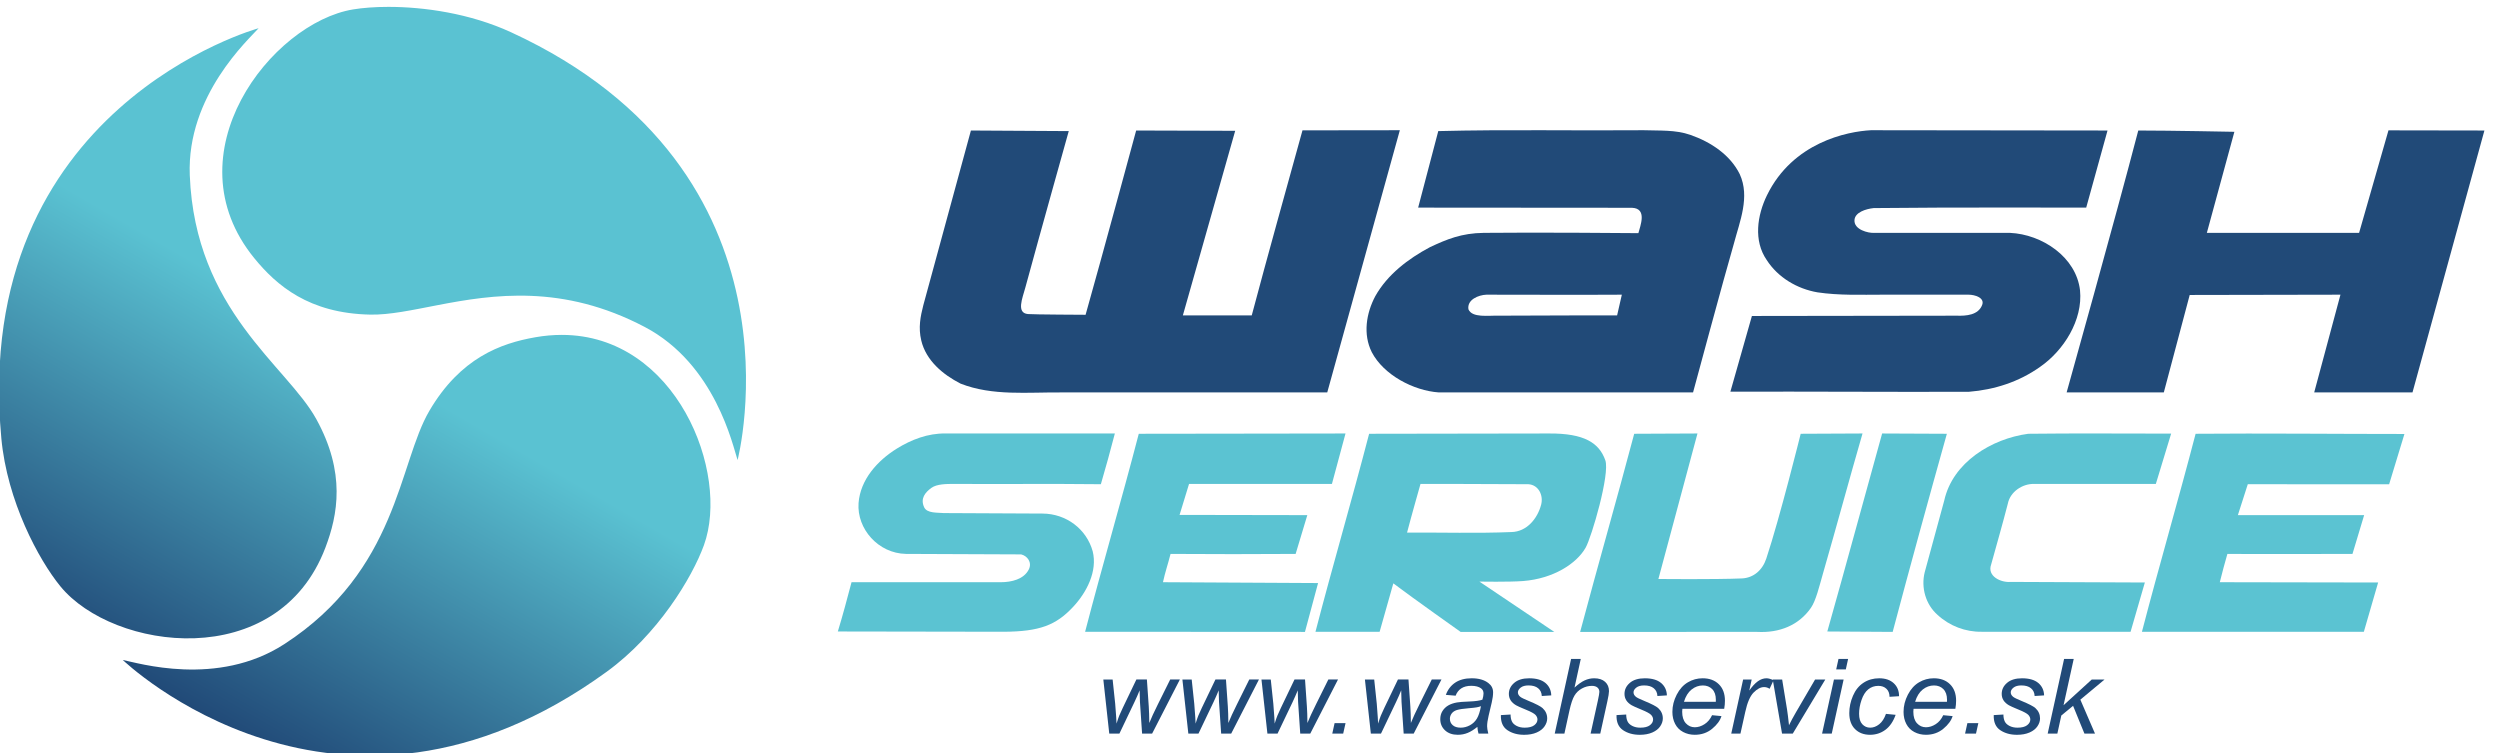
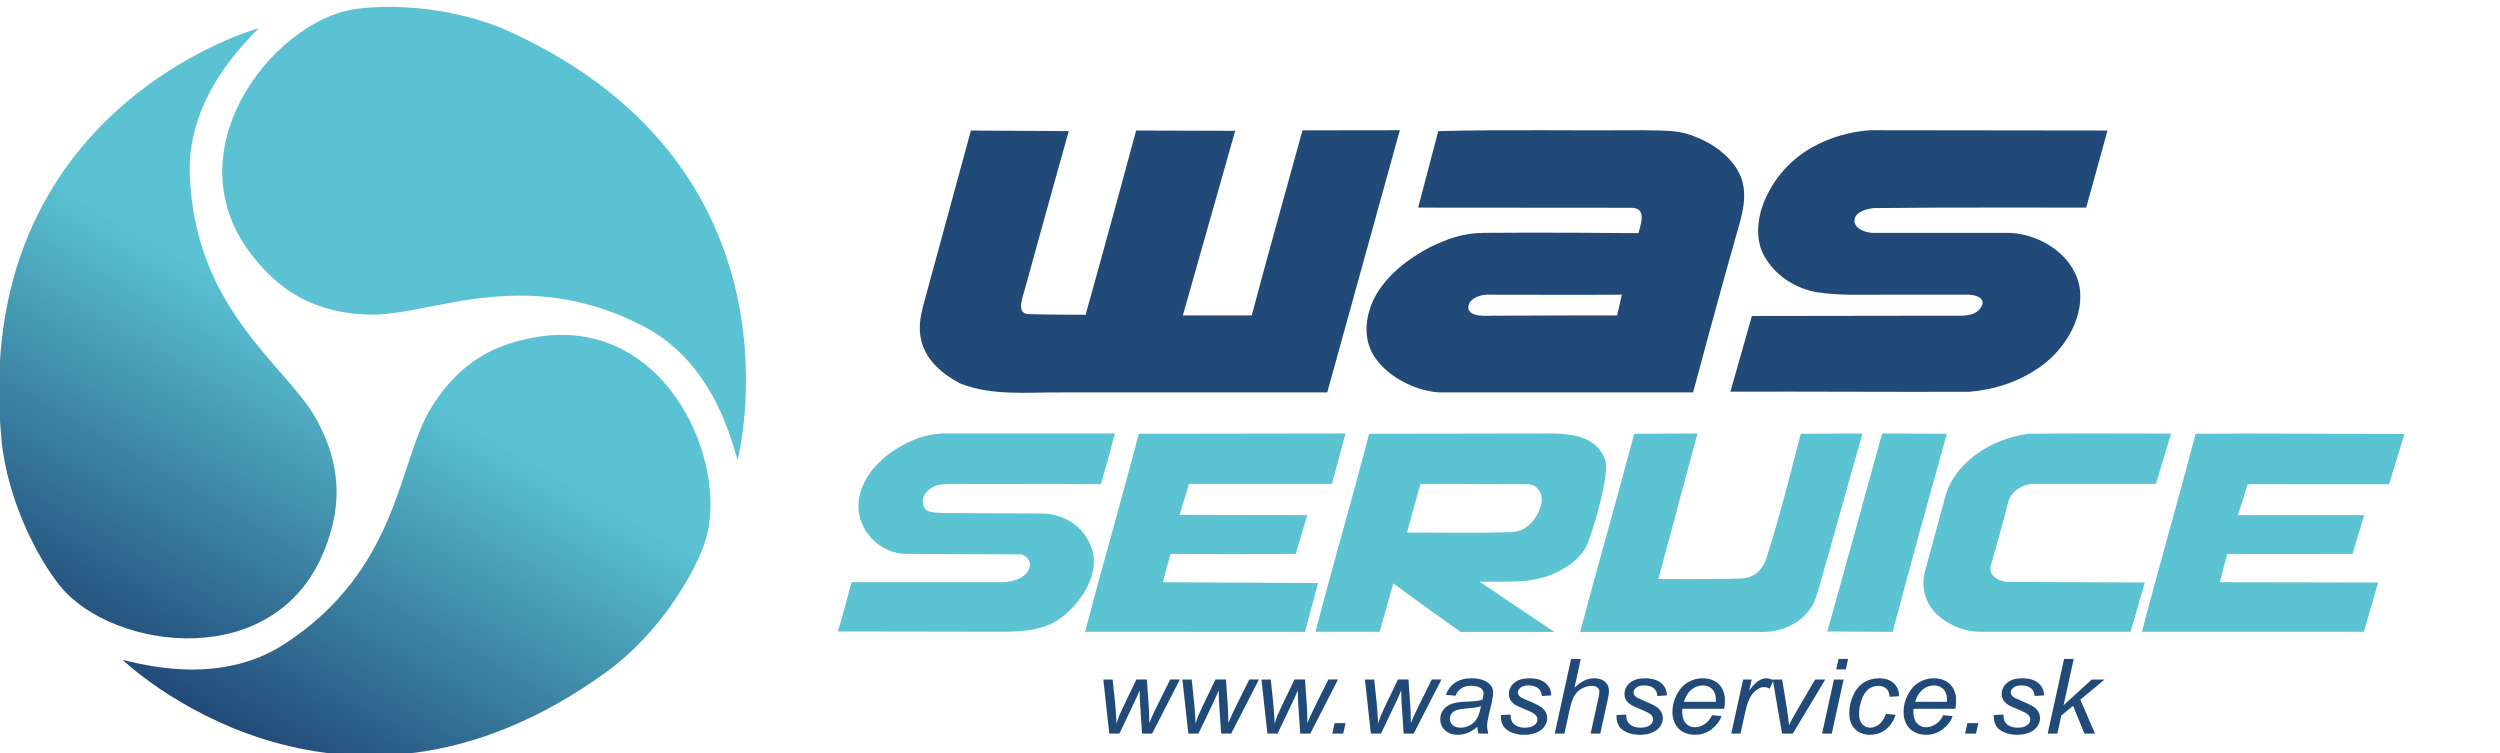
<svg xmlns="http://www.w3.org/2000/svg" id="svg8" version="1.1" viewBox="0 0 182.069 54.854" height="54.854mm" width="182.069mm">
  <defs id="defs2">
    <clipPath clipPathUnits="userSpaceOnUse" id="clipPath3748">
      <path d="M 0,1417.323 H 2551.182 V 0 H 0 Z" id="path3746" />
    </clipPath>
    <clipPath clipPathUnits="userSpaceOnUse" id="clipPath3800">
      <path d="M 468.886,1060.704 C 394.39,1048.447 301.423,929.028 378.921,834.145 v 0 c 20.17,-24.697 49.65,-50.205 105.547,-51.287 v 0 c 17.547,-0.341 38.04,4.141 61.309,8.623 v 0 c 50.387,9.705 113.788,19.41 188.472,-19.848 v 0 c 64.472,-33.901 80.306,-108.54 84.566,-121.189 v 0 c 0,0 68.886,262.792 -206.205,389.451 v 0 c -37.557,17.294 -79.529,23.11 -111.624,23.111 v 0 c -12.472,0 -23.449,-0.878 -32.1,-2.302 M 148.576,670.305 c 5.277,-57.171 33.979,-110.65 53.834,-134.886 v 0 c 47.855,-58.382 197.762,-79.199 241.191,35.345 v 0 c 11.31,29.814 18.662,68.1 -8.344,117.059 v 0 c -26.835,48.638 -110.271,98.698 -115.135,221.93 v 0 c -2.878,72.786 53.853,123.815 62.67,133.831 v 0 c 0,0 -262.027,-71.718 -234.216,-373.279 m 486.013,91.928 c -31.404,-5.514 -68.085,-18.747 -96.374,-66.963 v 0 C 510.105,647.344 509.684,550.048 406.229,482.917 v 0 C 345.116,443.276 272.268,465.983 259.161,468.446 v 0 c 0,0 195.487,-188.636 440.536,-10.692 v 0 c 46.459,33.741 77.775,85.716 88.475,115.178 v 0 c 23.957,66.044 -25.203,191.454 -129.398,191.464 v 0 c -7.763,0 -15.819,-0.695 -24.185,-2.163" id="path3798" />
    </clipPath>
    <linearGradient x1="0" y1="0" x2="1" y2="0" gradientUnits="userSpaceOnUse" gradientTransform="matrix(-340.241,-589.314,-589.314,340.241,655.838,1017.332)" spreadMethod="pad" id="linearGradient3814">
      <stop style="stop-opacity:1;stop-color:#5ac2d2" offset="0" id="stop3806" />
      <stop style="stop-opacity:1;stop-color:#5ac2d2" offset="0.196" id="stop3808" />
      <stop style="stop-opacity:1;stop-color:#5ac2d2" offset="0.481" id="stop3810" />
      <stop style="stop-opacity:1;stop-color:#214a78" offset="1" id="stop3812" />
    </linearGradient>
    <clipPath clipPathUnits="userSpaceOnUse" id="clipPath3824">
      <path d="M 0,1417.323 H 2551.182 V 0 H 0 Z" id="path3822" />
    </clipPath>
  </defs>
  <g transform="translate(-1.569,-7.43)" id="layer1">
    <g id="g3740" transform="matrix(0.08,0,0,-0.08,-10.22,92.971)">
      <g id="g3742">
        <g id="g3744" clip-path="url(#clipPath3748)">
          <g id="g3750" transform="translate(1031.229,950.451)">
            <path d="m 0,0 89.072,-0.533 c 0,0 -26.623,-94.963 -39.559,-142.549 -2.638,-9.742 -8.358,-23.012 2.4,-24.008 4.95,-0.455 52.478,-0.66 52.478,-0.66 C 119.195,-115.458 150.429,0 150.429,0 l 90.159,-0.268 -47.64,-168.032 h 62.707 c 14.526,54.684 31.115,113.765 46.188,168.45 l 88.626,0.116 -66.087,-238.698 H 82.526 c -30.676,0.271 -62.872,-3.404 -91.939,8.013 -16.147,8.231 -31.504,21.105 -35.79,39.292 -2.782,11.756 -0.772,21.714 1.886,32.118 z" style="fill:#214a78;fill-opacity:1;fill-rule:nonzero;stroke:none" id="path3752" />
          </g>
          <g id="g3754" transform="translate(1484.137,787.727)">
            <path d="m 0,0 c 3.324,-8.014 18.032,-5.576 27.446,-5.839 36.06,0.263 107.91,0.263 107.91,0.263 l 4.302,18.847 c -41.167,-0.267 -82.077,0 -123.247,0 C 9.148,13.004 -1.352,8.761 0,0 m -27.453,162.191 c 62.161,1.596 124.598,0.265 187.023,0.799 14.264,-0.534 28.774,0.55 42.512,-4.248 18.794,-6.553 36.338,-18.316 44.952,-35.839 9.414,-20.702 0,-42.737 -5.385,-63.176 C 233.041,30.26 204.49,-75.708 204.49,-75.708 H -26.937 c -23.148,1.597 -50.297,15.979 -61.068,36.682 -8.067,16.196 -5.108,35.306 3.23,50.971 11.035,19.641 29.871,33.981 49.783,44.595 15.344,7.17 28.57,12.76 48.978,13.007 46.819,0.572 140.741,-0.263 140.741,-0.263 1.657,6.653 8.394,22.582 -5.914,23.094 l -194.587,0.148 18.321,69.665" style="fill:#214a78;fill-opacity:1;fill-rule:nonzero;stroke:none" id="path3756" />
          </g>
          <g id="g3758" transform="translate(1850.654,950.717)">
            <path d="m 0,0 215.279,-0.266 -19.402,-70.198 c 0,0 -128.601,0.383 -193.459,-0.415 -7.269,-0.794 -17.002,-3.839 -17.497,-10.884 -0.623,-8.943 12.919,-11.943 17.497,-11.68 h 124.058 c 29.331,-1.328 60.284,-22.033 63.773,-52.295 2.701,-27.075 -14.887,-54.866 -36.42,-69.729 -19.097,-13.547 -41.352,-20.785 -64.757,-22.645 -71.849,-0.271 -145.276,0.351 -217.12,0.082 l 19.592,68.93 c 62.165,0.271 124.327,0 186.496,0.271 8.613,-0.271 19.62,0.476 23.135,9.82 2.47,6.547 -6.73,9.291 -12.379,9.291 H 10.764 c -19.911,0 -39.824,-0.796 -59.48,2.123 -18.559,3.186 -36.057,13.537 -46.281,29.465 -12.101,17.521 -8.678,40.628 0.265,58.929 C -71.202,-11.067 -21.761,-1.112 0,0" style="fill:#214a78;fill-opacity:1;fill-rule:nonzero;stroke:none" id="path3760" />
          </g>
          <g id="g3762" transform="translate(2093.926,950.451)">
-             <path d="M 0,0 C 29.587,0 87.493,-1.175 87.493,-1.175 L 62.43,-93.177 H 201.021 L 227.769,0.15 315.114,0 249.635,-238.432 h -89.479 l 23.902,88.98 -137.241,-0.267 -23.567,-88.713 h -88.47 c 0,0 44.491,158.796 65.22,238.432" style="fill:#214a78;fill-opacity:1;fill-rule:nonzero;stroke:none" id="path3764" />
-           </g>
+             </g>
          <g id="g3766" transform="translate(963.708,660.836)">
            <path d="m 0,0 c 13.271,8.225 28.4,14.068 44.329,13.806 h 154.23 c -3.984,-15.396 -8.231,-30.796 -12.743,-46.183 -44.599,0.522 -89.191,0 -133.791,0.262 -6.634,0 -15.544,0.014 -20.527,-3.637 -5.536,-4.053 -10.241,-9.514 -6.553,-17.606 2.576,-5.624 12.114,-4.757 17.951,-5.29 l 89.813,-0.448 c 21.672,-0.111 40.101,-14.168 45.674,-34.342 4.512,-18.054 -5.416,-37.324 -17.806,-50.593 -15.646,-16.764 -30.524,-22.458 -63.161,-22.67 l -151.038,0.257 c 4.512,14.865 8.496,29.731 12.474,44.861 H 94.765 c 9.557,0 21.036,2.61 25.485,11.683 3.162,6.458 -1.432,12.321 -7.012,13.64 L 8.389,-95.814 c -25.221,0.446 -44.756,22.808 -43.16,46.169 C -33.188,-28.143 -17.518,-10.875 0,0" style="fill:#5bc3d2;fill-opacity:1;fill-rule:nonzero;stroke:none" id="path3768" />
          </g>
          <g id="g3770" transform="translate(1184.04,674.375)">
            <path d="M 0,0 C -1.132,-0.018 188.204,0.267 188.204,0.267 L 175.839,-45.64 H 45.768 L 37.14,-73.852 153.432,-74.061 142.8,-109.366 c -37.944,-0.263 -75.901,-0.263 -113.872,0 -2.124,-8.495 -5.039,-16.984 -6.906,-25.756 l 141.206,-0.774 -11.944,-44.464 c -67.434,0 -132.71,0.12 -200.132,0.12 C -33.189,-119.984 -15.665,-60.262 0,0" style="fill:#5bc3d2;fill-opacity:1;fill-rule:nonzero;stroke:none" id="path3772" />
          </g>
          <g id="g3774" transform="translate(1440.512,628.735)">
            <path d="m 0,0 c 0,0 -8.539,-30.016 -12.253,-44.349 31.586,0.266 63.436,-0.797 95.029,0.53 13.804,0.262 23.669,12.031 27.049,24.906 2.238,8.508 -2.362,18.094 -11.648,18.637 C 65.793,-0.015 0,0 0,0 m -46.768,45.64 163.788,0.266 c 32.296,0.212 45.619,-8.678 51.209,-24.343 4.417,-12.39 -12.497,-70.089 -17.913,-79.634 -8.299,-14.603 -29.532,-28.2 -56.922,-30.348 -12.509,-0.975 -39.748,-0.511 -39.748,-0.511 l 68.13,-45.791 H 36.507 c 0,0 -42.922,30.381 -61.244,44.186 l -12.473,-44.066 h -58.404 c 15.659,60.256 33.19,119.979 48.846,180.241" style="fill:#5bc3d2;fill-opacity:1;fill-rule:nonzero;stroke:none" id="path3776" />
          </g>
          <g id="g3778" transform="translate(1635.051,674.375)">
            <path d="M 0,0 57.592,0.267 22.021,-132.198 c 0,0 50.708,-0.53 76.199,0.528 10.34,0.538 18.483,7.389 22.022,18.051 C 132.582,-76.447 151.563,0 151.563,0 l 56.287,0.267 c -12.214,-42.205 -23.663,-84.751 -35.839,-126.887 -3.539,-12.265 -6.529,-25.202 -11.148,-31.855 -11.034,-15.873 -28.633,-22.954 -48.814,-21.885 H -49.213 C -32.742,-118.508 -16.458,-62.115 0,0" style="fill:#5bc3d2;fill-opacity:1;fill-rule:nonzero;stroke:none" id="path3780" />
          </g>
          <g id="g3782" transform="translate(1810.844,494.392)">
            <path d="m 0,0 c 16.989,59.999 33.184,120.255 49.909,180.25 l 58.931,-0.267 C 92.112,120.255 75.43,59.615 59.503,-0.377 Z" style="fill:#5bc3d2;fill-opacity:1;fill-rule:nonzero;stroke:none" id="path3784" />
          </g>
          <g id="g3786" transform="translate(1917.288,613.586)">
            <path d="m 0,0 c 7.698,34.771 43.003,56.279 76.442,60.789 42.746,0.529 87.389,0.147 130.129,0.147 L 192.635,15.149 81.76,15.135 C 71.141,15.395 59.995,7.961 57.873,-2.916 53.089,-21.504 47.784,-39.824 42.732,-58.133 38.756,-69.021 51.763,-74.86 60.517,-74.062 l 122.114,-0.533 -13,-44.856 H 34.251 c -14.878,-0.271 -29.469,5.303 -40.353,15.391 -10.889,9.559 -15.133,24.96 -11.685,38.751 C -11.949,-43.537 -5.844,-21.766 0,0" style="fill:#5bc3d2;fill-opacity:1;fill-rule:nonzero;stroke:none" id="path3788" />
          </g>
          <g id="g3790" transform="translate(2146.12,674.375)">
            <path d="M 0,0 C 62.903,0.529 127.446,-0.187 190.104,-0.187 L 176.166,-45.974 47.51,-45.916 38.481,-74.061 h 114.952 l -10.625,-35.305 c -37.97,0 -75.921,-0.263 -113.871,0 -2.403,-8.495 -4.789,-16.984 -6.906,-25.756 l 144.132,-0.262 -13.001,-44.856 H -48.854 C -33.188,-119.984 -15.677,-60.262 0,0" style="fill:#5bc3d2;fill-opacity:1;fill-rule:nonzero;stroke:none" id="path3792" />
          </g>
        </g>
      </g>
      <g id="g3794">
        <g id="g3796" clip-path="url(#clipPath3800)">
          <g id="g3802">
            <g id="g3804">
              <path d="M 468.886,1060.704 C 394.39,1048.447 301.423,929.028 378.921,834.145 v 0 c 20.17,-24.697 49.65,-50.205 105.547,-51.287 v 0 c 17.547,-0.341 38.04,4.141 61.309,8.623 v 0 c 50.387,9.705 113.788,19.41 188.472,-19.848 v 0 c 64.472,-33.901 80.306,-108.54 84.566,-121.189 v 0 c 0,0 68.886,262.792 -206.205,389.451 v 0 c -37.557,17.294 -79.529,23.11 -111.624,23.111 v 0 c -12.472,0 -23.449,-0.878 -32.1,-2.302 M 148.576,670.305 c 5.277,-57.171 33.979,-110.65 53.834,-134.886 v 0 c 47.855,-58.382 197.762,-79.199 241.191,35.345 v 0 c 11.31,29.814 18.662,68.1 -8.344,117.059 v 0 c -26.835,48.638 -110.271,98.698 -115.135,221.93 v 0 c -2.878,72.786 53.853,123.815 62.67,133.831 v 0 c 0,0 -262.027,-71.718 -234.216,-373.279 m 486.013,91.928 c -31.404,-5.514 -68.085,-18.747 -96.374,-66.963 v 0 C 510.105,647.344 509.684,550.048 406.229,482.917 v 0 C 345.116,443.276 272.268,465.983 259.161,468.446 v 0 c 0,0 195.487,-188.636 440.536,-10.692 v 0 c 46.459,33.741 77.775,85.716 88.475,115.178 v 0 c 23.957,66.044 -25.203,191.454 -129.398,191.464 v 0 c -7.763,0 -15.819,-0.695 -24.185,-2.163" style="fill:url(#linearGradient3814);stroke:none" id="path3816" />
            </g>
          </g>
        </g>
      </g>
      <g id="g3818">
        <g id="g3820" clip-path="url(#clipPath3824)">
          <g id="g3826" transform="translate(1157.171,401.461)">
            <path d="M 0,0 -5.403,49.223 H 3.066 L 5.404,27.112 6.328,14.685 c 0.063,-0.924 0.163,-2.798 0.295,-5.605 0.967,3.153 1.797,5.573 2.476,7.256 0.692,1.678 1.772,4.084 3.267,7.207 l 12.316,25.68 h 9.581 l 1.703,-24.618 c 0.263,-3.731 0.421,-8.734 0.49,-14.972 1.622,4.145 4.26,9.889 7.93,17.248 l 11.095,22.342 h 8.81 L 39.033,0 H 29.885 L 27.937,28.878 C 27.81,30.67 27.71,34.156 27.647,39.346 26.315,36.041 24.745,32.472 22.922,28.641 L 9.249,0 Z" style="fill:#214a78;fill-opacity:1;fill-rule:nonzero;stroke:none" id="path3828" />
          </g>
          <g id="g3830" transform="translate(1229.153,401.461)">
            <path d="M 0,0 -5.402,49.223 H 3.067 L 5.404,27.112 6.328,14.685 c 0.063,-0.924 0.157,-2.798 0.289,-5.605 0.974,3.153 1.803,5.573 2.482,7.256 0.685,1.678 1.772,4.084 3.255,7.207 l 12.321,25.68 h 9.582 l 1.71,-24.618 c 0.251,-3.731 0.414,-8.734 0.476,-14.972 1.629,4.145 4.273,9.889 7.943,17.248 l 11.096,22.342 h 8.804 L 39.033,0 h -9.15 L 27.931,28.878 C 27.804,30.67 27.71,34.156 27.641,39.346 26.315,36.041 24.738,32.472 22.922,28.641 L 9.25,0 Z" style="fill:#214a78;fill-opacity:1;fill-rule:nonzero;stroke:none" id="path3832" />
          </g>
          <g id="g3834" transform="translate(1301.136,401.461)">
            <path d="m 0,0 -5.405,49.223 h 8.47 L 5.397,27.112 6.32,14.685 c 0.071,-0.924 0.17,-2.798 0.295,-5.605 0.969,3.153 1.798,5.573 2.482,7.256 0.685,1.678 1.773,4.084 3.262,7.207 l 12.316,25.68 h 9.581 l 1.702,-24.618 c 0.259,-3.731 0.422,-8.734 0.486,-14.972 1.625,4.145 4.271,9.889 7.933,17.248 l 11.098,22.342 h 8.809 L 39.031,0 H 29.883 L 27.928,28.878 C 27.797,30.67 27.697,34.156 27.64,39.346 26.303,36.041 24.729,32.472 22.921,28.641 L 9.242,0 Z" style="fill:#214a78;fill-opacity:1;fill-rule:nonzero;stroke:none" id="path3836" />
          </g>
          <g id="g3838" transform="translate(1360.204,401.461)">
            <path d="M 0,0 2.093,9.502 H 12.07 L 9.928,0 Z" style="fill:#214a78;fill-opacity:1;fill-rule:nonzero;stroke:none" id="path3840" />
          </g>
          <g id="g3842" transform="translate(1395.303,401.461)">
            <path d="M 0,0 -5.397,49.223 H 3.061 L 5.403,27.112 6.321,14.685 c 0.063,-0.924 0.164,-2.798 0.296,-5.605 0.973,3.153 1.797,5.573 2.482,7.256 0.685,1.678 1.772,4.084 3.254,7.207 l 12.316,25.68 h 9.588 l 1.71,-24.618 c 0.25,-3.731 0.414,-8.734 0.483,-14.972 1.621,4.145 4.266,9.889 7.93,17.248 l 11.096,22.342 h 8.815 L 39.027,0 h -9.15 L 27.929,28.878 C 27.804,30.67 27.704,34.156 27.641,39.346 26.309,36.041 24.737,32.472 22.923,28.641 L 9.25,0 Z" style="fill:#214a78;fill-opacity:1;fill-rule:nonzero;stroke:none" id="path3844" />
          </g>
          <g id="g3846" transform="translate(1495.541,426.394)">
            <path d="m 0,0 c -1.226,-0.467 -2.552,-0.816 -3.957,-1.07 -1.416,-0.251 -3.777,-0.508 -7.082,-0.791 -5.127,-0.422 -8.747,-0.973 -10.859,-1.64 -2.103,-0.659 -3.695,-1.722 -4.762,-3.174 -1.075,-1.452 -1.61,-3.058 -1.61,-4.826 0,-2.343 0.856,-4.272 2.552,-5.785 1.709,-1.515 4.136,-2.275 7.288,-2.275 2.909,0 5.712,0.735 8.413,2.199 2.692,1.47 4.82,3.518 6.372,6.14 C -2.088,-8.591 -0.867,-4.853 0,0 m -3.256,-18.82 c -3.047,-2.499 -5.987,-4.329 -8.803,-5.492 -2.827,-1.163 -5.842,-1.733 -9.059,-1.733 -4.762,0 -8.611,1.325 -11.528,4.002 -2.917,2.676 -4.381,6.094 -4.381,10.267 0,2.758 0.653,5.19 1.972,7.3 1.307,2.119 3.055,3.822 5.227,5.103 2.176,1.283 4.832,2.199 7.986,2.759 1.973,0.37 5.731,0.667 11.26,0.873 5.536,0.22 9.502,0.772 11.908,1.671 0.678,2.288 1.012,4.186 1.012,5.698 0,1.956 -0.749,3.489 -2.238,4.589 -2.046,1.544 -5.019,2.324 -8.954,2.324 -3.694,0 -6.724,-0.786 -9.081,-2.345 -2.341,-1.558 -4.056,-3.775 -5.125,-6.648 l -8.911,0.742 c 1.817,4.883 4.701,8.614 8.641,11.215 3.94,2.597 8.917,3.891 14.916,3.891 6.396,0 11.449,-1.451 15.187,-4.355 2.852,-2.162 4.28,-4.97 4.28,-8.432 0,-2.632 -0.402,-5.672 -1.214,-9.13 L 6.963,-8.761 c -0.906,-3.895 -1.359,-7.061 -1.359,-9.506 0,-1.538 0.353,-3.77 1.07,-6.667 h -8.911 c -0.485,1.602 -0.824,3.639 -1.019,6.114" style="fill:#214a78;fill-opacity:1;fill-rule:nonzero;stroke:none" id="path3848" />
          </g>
          <g id="g3850" transform="translate(1513.692,418.282)">
            <path d="m 0,0 8.824,0.516 c 0,-2.415 0.381,-4.468 1.16,-6.171 0.78,-1.703 2.213,-3.09 4.306,-4.166 2.091,-1.087 4.528,-1.627 7.326,-1.627 3.895,0 6.811,0.74 8.757,2.219 1.943,1.488 2.917,3.234 2.917,5.252 0,1.444 -0.584,2.819 -1.747,4.116 -1.198,1.298 -4.128,2.901 -8.79,4.798 -4.649,1.905 -7.634,3.237 -8.922,4.003 -2.176,1.27 -3.814,2.766 -4.922,4.474 -1.097,1.722 -1.651,3.688 -1.651,5.919 0,3.896 1.62,7.225 4.869,10.009 3.243,2.785 7.787,4.167 13.629,4.167 6.485,0 11.424,-1.426 14.816,-4.28 3.387,-2.866 5.152,-6.624 5.281,-11.291 l -8.618,-0.554 c -0.131,2.968 -1.229,5.311 -3.31,7.039 -2.075,1.741 -5.001,2.594 -8.803,2.594 -3.055,0 -5.424,-0.66 -7.113,-1.986 -1.684,-1.332 -2.526,-2.769 -2.526,-4.309 0,-1.545 0.729,-2.904 2.188,-4.078 0.972,-0.811 3.492,-2.043 7.551,-3.707 6.742,-2.785 10.996,-4.977 12.749,-6.584 2.789,-2.566 4.184,-5.695 4.184,-9.371 0,-2.437 -0.784,-4.832 -2.369,-7.173 -1.57,-2.351 -3.963,-4.224 -7.194,-5.642 -3.235,-1.409 -7.037,-2.1 -11.418,-2.1 -5.967,0 -11.044,1.401 -15.23,4.215 C 1.759,-10.908 -0.227,-6.335 0,0" style="fill:#214a78;fill-opacity:1;fill-rule:nonzero;stroke:none" id="path3852" />
          </g>
          <g id="g3854" transform="translate(1562.71,401.461)">
            <path d="M 0,0 14.89,67.947 H 23.7 L 18.001,41.853 c 3.287,3.028 6.326,5.202 9.155,6.511 2.828,1.312 5.723,1.966 8.708,1.966 4.28,0 7.616,-1.075 9.979,-3.218 2.375,-2.149 3.549,-4.983 3.549,-8.508 0,-1.721 -0.514,-4.915 -1.551,-9.543 L 41.462,0 h -8.801 l 6.559,29.803 c 0.95,4.322 1.414,7.038 1.414,8.156 0,1.608 -0.576,2.913 -1.74,3.938 -1.183,1.019 -2.865,1.533 -5.073,1.533 -3.177,0 -6.208,-0.798 -9.096,-2.394 -2.893,-1.589 -5.152,-3.764 -6.788,-6.534 -1.645,-2.764 -3.142,-7.219 -4.51,-13.365 L 8.808,0 Z" style="fill:#214a78;fill-opacity:1;fill-rule:nonzero;stroke:none" id="path3856" />
          </g>
          <g id="g3858" transform="translate(1618.963,418.282)">
            <path d="m 0,0 8.816,0.516 c 0,-2.415 0.385,-4.468 1.168,-6.171 0.776,-1.703 2.211,-3.09 4.297,-4.166 2.1,-1.087 4.538,-1.627 7.334,-1.627 3.896,0 6.811,0.74 8.759,2.219 1.942,1.488 2.915,3.234 2.915,5.252 0,1.444 -0.584,2.819 -1.752,4.116 -1.2,1.298 -4.122,2.901 -8.784,4.798 -4.655,1.905 -7.633,3.237 -8.928,4.003 -2.168,1.27 -3.816,2.766 -4.915,4.474 -1.099,1.722 -1.652,3.688 -1.652,5.919 0,3.896 1.622,7.225 4.862,10.009 3.251,2.785 7.793,4.167 13.631,4.167 6.489,0 11.423,-1.426 14.816,-4.28 3.394,-2.866 5.159,-6.624 5.284,-11.291 l -8.615,-0.554 c -0.133,2.968 -1.238,5.311 -3.312,7.039 -2.072,1.741 -5.014,2.594 -8.807,2.594 -3.05,0 -5.424,-0.66 -7.107,-1.986 -1.692,-1.332 -2.528,-2.769 -2.528,-4.309 0,-1.545 0.731,-2.904 2.188,-4.078 0.974,-0.811 3.486,-2.043 7.548,-3.707 6.742,-2.785 11.001,-4.977 12.747,-6.584 2.789,-2.566 4.186,-5.695 4.186,-9.371 0,-2.437 -0.788,-4.832 -2.364,-7.173 -1.571,-2.351 -3.972,-4.224 -7.2,-5.642 -3.231,-1.409 -7.03,-2.1 -11.411,-2.1 -5.971,0 -11.047,1.401 -15.231,4.215 C 1.761,-10.908 -0.231,-6.335 0,0" style="fill:#214a78;fill-opacity:1;fill-rule:nonzero;stroke:none" id="path3860" />
          </g>
          <g id="g3862" transform="translate(1680.339,430.378)">
            <path d="m 0,0 h 28.998 c 0.031,0.865 0.044,1.487 0.044,1.859 0,4.203 -1.094,7.419 -3.305,9.664 -2.207,2.237 -5.047,3.362 -8.521,3.362 -3.757,0 -7.188,-1.239 -10.292,-3.714 C 3.833,8.708 1.52,4.98 0,0 m 25.593,-12.191 8.556,-0.83 c -1.225,-4.044 -4.058,-7.891 -8.482,-11.547 -4.437,-3.644 -9.714,-5.46 -15.847,-5.46 -3.824,0 -7.339,0.835 -10.535,2.524 -3.193,1.677 -5.626,4.13 -7.296,7.347 -1.671,3.21 -2.509,6.879 -2.509,10.981 0,5.374 1.31,10.588 3.922,15.649 2.607,5.05 5.988,8.801 10.148,11.252 4.148,2.468 8.64,3.688 13.477,3.688 6.159,0 11.085,-1.824 14.775,-5.468 3.674,-3.642 5.515,-8.614 5.515,-14.921 0,-2.413 -0.228,-4.882 -0.679,-7.421 H -1.419 c -0.127,-0.956 -0.195,-1.822 -0.195,-2.596 0,-4.604 1.111,-8.123 3.33,-10.547 2.23,-2.428 4.943,-3.635 8.154,-3.635 3.018,0 5.996,0.944 8.905,2.83 2.913,1.883 5.19,4.598 6.818,8.154" style="fill:#214a78;fill-opacity:1;fill-rule:nonzero;stroke:none" id="path3864" />
          </g>
          <g id="g3866" transform="translate(1723.404,401.461)">
            <path d="m 0,0 10.808,49.223 h 7.786 l -2.193,-10.06 c 2.656,3.802 5.265,6.616 7.816,8.441 2.544,1.813 5.144,2.726 7.804,2.726 1.752,0 3.914,-0.591 6.478,-1.804 l -3.602,-7.785 c -1.525,1.043 -3.197,1.57 -5.018,1.57 -3.079,0 -6.247,-1.634 -9.483,-4.907 -3.248,-3.279 -5.8,-9.16 -7.64,-17.663 L 8.375,0 Z" style="fill:#214a78;fill-opacity:1;fill-rule:nonzero;stroke:none" id="path3868" />
          </g>
          <g id="g3870" transform="translate(1769.637,401.461)">
            <path d="M 0,0 -8.469,49.223 H 0.102 L 4.533,22.112 C 5.021,19.14 5.611,14.3 6.335,7.592 c 1.683,3.498 3.839,7.5 6.464,12.012 L 30.085,49.223 H 39.38 L 9.784,0 Z" style="fill:#214a78;fill-opacity:1;fill-rule:nonzero;stroke:none" id="path3872" />
          </g>
          <g id="g3874" transform="translate(1818.937,459.901)">
            <path d="m 0,0 2.087,9.507 h 8.757 L 8.759,0 Z M -12.85,-58.44 -2.042,-9.218 H 6.767 L -4.042,-58.44 Z" style="fill:#214a78;fill-opacity:1;fill-rule:nonzero;stroke:none" id="path3876" />
          </g>
          <g id="g3878" transform="translate(1864.238,419.394)">
            <path d="M 0,0 8.811,-0.872 C 6.606,-7.03 3.463,-11.599 -0.602,-14.577 c -4.078,-2.979 -8.71,-4.467 -13.892,-4.467 -5.617,0 -10.167,1.72 -13.654,5.184 -3.487,3.468 -5.234,8.304 -5.234,14.513 0,5.374 1.117,10.662 3.361,15.847 2.231,5.188 5.441,9.137 9.608,11.845 4.164,2.702 8.934,4.052 14.281,4.052 5.547,0 9.948,-1.483 13.189,-4.467 3.249,-2.986 4.869,-6.925 4.869,-11.845 L 3.262,15.532 c -0.033,3.111 -0.979,5.568 -2.848,7.313 -1.857,1.765 -4.321,2.652 -7.369,2.652 -3.53,0 -6.605,-1.069 -9.197,-3.196 -2.602,-2.138 -4.639,-5.374 -6.11,-9.717 -1.482,-4.335 -2.21,-8.518 -2.21,-12.534 0,-4.204 0.966,-7.357 2.914,-9.456 1.948,-2.105 4.356,-3.154 7.201,-3.154 2.86,0 5.592,1.037 8.208,3.104 C -3.543,-7.382 -1.494,-4.235 0,0" style="fill:#214a78;fill-opacity:1;fill-rule:nonzero;stroke:none" id="path3880" />
          </g>
          <g id="g3882" transform="translate(1890.773,430.378)">
            <path d="m 0,0 h 28.996 c 0.037,0.865 0.052,1.487 0.052,1.859 0,4.203 -1.107,7.419 -3.313,9.664 -2.197,2.237 -5.044,3.362 -8.512,3.362 -3.763,0 -7.19,-1.239 -10.299,-3.714 C 3.833,8.708 1.521,4.98 0,0 m 25.599,-12.191 8.557,-0.83 c -1.232,-4.044 -4.064,-7.891 -8.495,-11.547 -4.423,-3.644 -9.708,-5.46 -15.841,-5.46 -3.824,0 -7.334,0.835 -10.536,2.524 -3.192,1.677 -5.624,4.13 -7.296,7.347 -1.676,3.21 -2.508,6.879 -2.508,10.981 0,5.374 1.308,10.588 3.922,15.649 2.607,5.05 5.988,8.801 10.149,11.252 4.153,2.468 8.645,3.688 13.484,3.688 6.156,0 11.082,-1.824 14.766,-5.468 3.681,-3.642 5.521,-8.614 5.521,-14.921 0,-2.413 -0.232,-4.882 -0.684,-7.421 H -1.421 c -0.125,-0.956 -0.187,-1.822 -0.187,-2.596 0,-4.604 1.111,-8.123 3.324,-10.547 2.229,-2.428 4.951,-3.635 8.156,-3.635 3.016,0 5.987,0.944 8.907,2.83 2.917,1.883 5.186,4.598 6.82,8.154" style="fill:#214a78;fill-opacity:1;fill-rule:nonzero;stroke:none" id="path3884" />
          </g>
          <g id="g3886" transform="translate(1936.265,401.461)">
            <path d="m 0,0 2.099,9.502 h 9.976 L 9.94,0 Z" style="fill:#214a78;fill-opacity:1;fill-rule:nonzero;stroke:none" id="path3888" />
          </g>
          <g id="g3890" transform="translate(1962.354,418.282)">
            <path d="m 0,0 8.813,0.516 c 0,-2.415 0.384,-4.468 1.163,-6.171 0.779,-1.703 2.212,-3.09 4.31,-4.166 2.088,-1.087 4.53,-1.627 7.325,-1.627 3.893,0 6.806,0.74 8.754,2.219 1.948,1.488 2.918,3.234 2.918,5.252 0,1.444 -0.582,2.819 -1.742,4.116 -1.207,1.298 -4.135,2.901 -8.797,4.798 -4.65,1.905 -7.635,3.237 -8.922,4.003 -2.174,1.27 -3.814,2.766 -4.914,4.474 -1.104,1.722 -1.652,3.688 -1.652,5.919 0,3.896 1.614,7.225 4.862,10.009 3.244,2.785 7.785,4.167 13.629,4.167 6.486,0 11.423,-1.426 14.824,-4.28 3.378,-2.866 5.144,-6.624 5.271,-11.291 l -8.614,-0.554 c -0.134,2.968 -1.227,5.311 -3.312,7.039 -2.075,1.741 -5.002,2.594 -8.803,2.594 -3.053,0 -5.422,-0.66 -7.113,-1.986 -1.684,-1.332 -2.524,-2.769 -2.524,-4.309 0,-1.545 0.728,-2.904 2.191,-4.078 0.969,-0.811 3.485,-2.043 7.547,-3.707 6.743,-2.785 10.995,-4.977 12.748,-6.584 2.792,-2.566 4.185,-5.695 4.185,-9.371 0,-2.437 -0.784,-4.832 -2.37,-7.173 -1.571,-2.351 -3.964,-4.224 -7.193,-5.642 -3.235,-1.409 -7.038,-2.1 -11.415,-2.1 -5.971,0 -11.049,1.401 -15.233,4.215 C 1.75,-10.908 -0.226,-6.335 0,0" style="fill:#214a78;fill-opacity:1;fill-rule:nonzero;stroke:none" id="path3892" />
          </g>
          <g id="g3894" transform="translate(2011.464,401.461)">
            <path d="m 0,0 14.94,67.947 h 8.761 L 14.444,25.817 40.148,49.223 H 51.78 L 29.732,30.863 43.06,0 H 33.433 L 23.115,25.261 12.403,16.45 8.809,0 Z" style="fill:#214a78;fill-opacity:1;fill-rule:nonzero;stroke:none" id="path3896" />
          </g>
        </g>
      </g>
    </g>
  </g>
</svg>